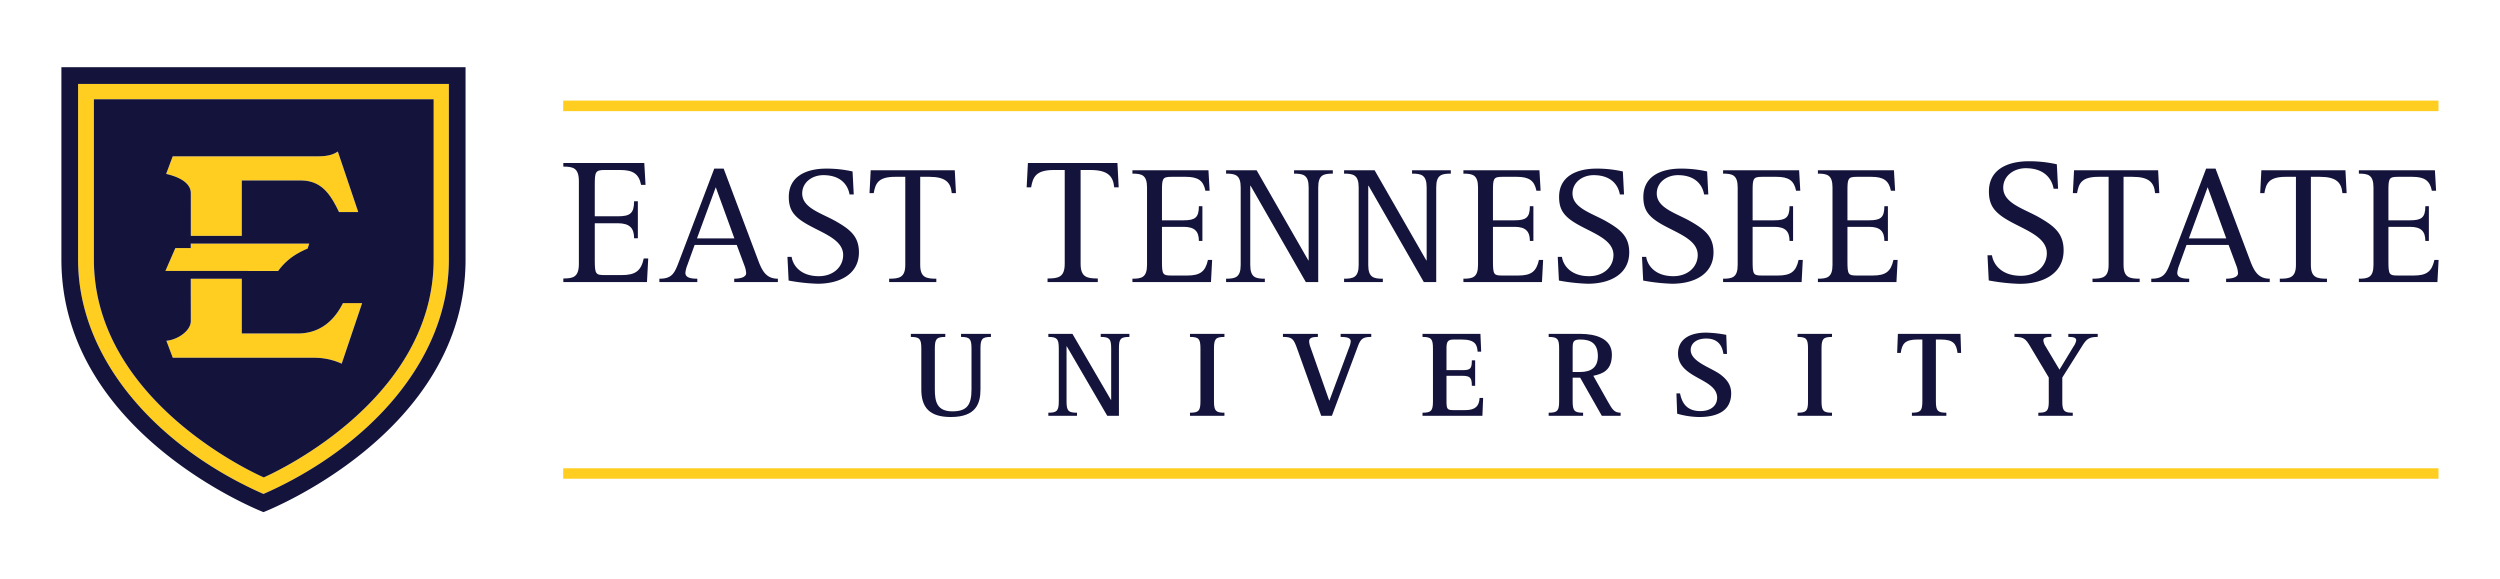
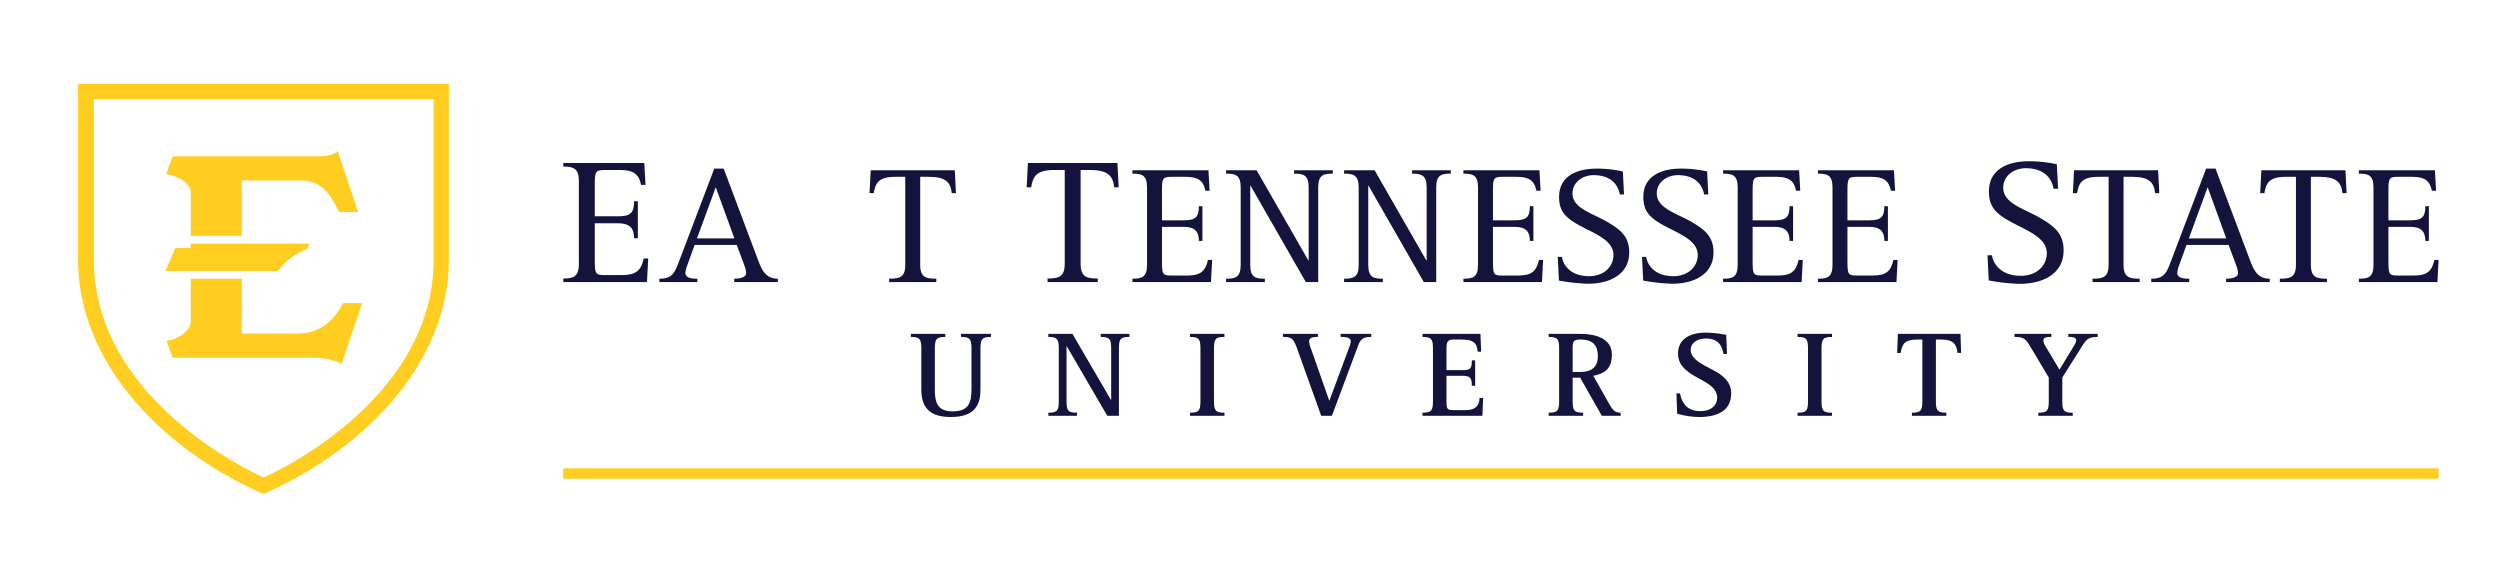
<svg xmlns="http://www.w3.org/2000/svg" viewBox="0 0 1260.317 292.063">
  <defs>
    <style>.a{fill:none;}.b{clip-path:url(#a);}.c{fill:#ffce21;}.d{fill:#14133b;}</style>
    <clipPath id="a" transform="translate(-9.841 -253.968)">
      <rect class="a" x="40.794" y="287.857" width="1198.413" height="224.287" />
    </clipPath>
  </defs>
  <title>east_tennessee_state_university_logo_etsu-freelogovectors.net</title>
  <g class="b">
    <path class="c" d="M150.061,390.569l-56.832-.004,5.011-11.526h7.766v-2.274h59.732l-.82,2.521a36.331,36.331,0,0,0-4.531,2.182,31.156,31.156,0,0,0-10.327,9.102m-44.015-39.25V372.864h25.688V344.955l29.747.004c10.578,0,15.043,7.154,19.261,15.92h9.701l-10.301-30.54c-3.27,2.274-7.158,2.433-10.653,2.433l-72.585.018L93.608,341.636c3.112.754,12.359,3.125,12.438,9.684M160.913,422.062H131.734V394.475H106.016l.031,21.408c-.097,4.963-6.788,9.41-12.328,9.869L96.945,434.324l71.377.004a32.945,32.945,0,0,1,13.774,2.984l10.301-30.545h-9.67c-3.019,6.118-9.309,14.889-21.813,15.294m75.216-125.794v88.505c0,51.86-42.049,95.606-93.464,118.213-51.411-22.607-93.464-66.352-93.464-118.213V296.268Zm-7.678,88.505v-80.748H57.17v80.748c0,73.154,85.64,109.869,85.64,109.869s85.64-36.716,85.64-109.869" transform="translate(-9.841 -253.968)" />
-     <path class="d" d="M142.811,494.642s85.64-36.716,85.64-109.869v-80.748H57.171v80.748c0,73.154,85.64,109.869,85.64,109.869m39.285-57.33a32.954,32.954,0,0,0-13.778-2.984L96.945,434.324l-3.226-8.573c5.54-.458,12.231-4.906,12.324-9.869l-.031-21.408h25.723V422.062H160.913c12.504-.406,18.794-9.177,21.813-15.294h9.67ZM96.901,332.79l72.589-.018c3.495,0,7.383-.159,10.653-2.433l10.301,30.54h-9.701c-4.218-8.767-8.683-15.92-19.261-15.92l-29.747-.009V372.864H106.047l-.004-21.544c-.075-6.558-9.327-8.93-12.434-9.684Zm1.34,46.249h7.766v-2.274h59.732l-.82,2.521a36.331,36.331,0,0,0-4.531,2.182,31.112,31.112,0,0,0-10.327,9.102l-56.836-.004ZM40.792,287.858v96.915c0,88.012,101.874,127.372,101.874,127.372S244.539,472.785,244.539,384.773V287.858Zm195.337,96.915c0,51.86-42.049,95.606-93.464,118.213-51.415-22.607-93.464-66.352-93.464-118.213V296.268H236.129Z" transform="translate(-9.841 -253.968)" />
-     <rect class="c" x="283.92" y="50.73" width="945.393" height="5.298" />
    <rect class="c" x="283.92" y="236.062" width="945.388" height="5.294" />
    <path class="d" d="M293.831,394.356c4.866,0,7.837-.626,7.837-7.383V345.347c0-6.757-2.971-7.387-7.837-7.387v-1.803h40.815l.626,10.993h-2.248c-1.084-5.496-4.055-7.48-10.455-7.48h-7.925c-4.685,0-4.959.992-4.959,7.568v15.766H321.308c6.038,0,8.198-1.349,8.198-7.568h1.895v18.649h-1.895c0-5.042-2.16-7.568-8.198-7.568h-11.623v18.561c0,7.03.454,7.568,4.959,7.568h8.648c6.938,0,9.732-2.16,11.081-8.379h2.252l-.63,11.892H293.831Z" transform="translate(-9.841 -253.968)" />
    <path class="d" d="M342.253,394.469c6.603,0,7.7-2.878,10.155-9.393l17.511-46.113h4.738l17.6,46.791c2.032,5.329,4.227,8.714,9.728,8.714v1.693H379.986V394.469c2.627,0,6.008-.595,6.008-2.79a12.086,12.086,0,0,0-.763-3.557l-3.971-10.662H360.02L356.383,387.531a14.53,14.53,0,0,0-1.018,3.971c0,2.459,2.706,2.966,6.008,2.966v1.693H342.253Zm18.953-20.306h18.865l-9.388-25.811Z" transform="translate(-9.841 -253.968)" />
-     <path class="d" d="M438.119,351.993c-.763-4.483-4.148-9.727-13.197-9.727-5.673,0-10.666,3.636-10.666,9.225,0,7.528,10.071,9.979,17.432,14.298,6.686,3.888,11.169,7.361,11.169,15.396,0,10.746-9.309,15.823-20.897,15.823a94.382,94.382,0,0,1-14.554-1.609l-.591-11.927h2.111c.679,4.478,4.654,9.728,13.708,9.728,7.444,0,12.266-4.822,12.266-10.662,0-9.137-14.043-11.927-21.91-17.939-3.724-2.874-5.501-5.919-5.501-11.332,0-10.16,8.374-14.303,19.037-14.303a59.899,59.899,0,0,1,13.113,1.441l.595,11.588Z" transform="translate(-9.841 -253.968)" />
    <path class="d" d="M458.09,394.468c5.077,0,8.123-.591,8.123-6.938V343.111h-5.161c-8.63,0-9.9,3.469-10.746,8.207h-2.116l.591-11.508h42.393l.591,11.508H489.649c-.511-5.329-3.046-8.207-11.336-8.207H473.742V387.531c0,6.347,3.046,6.938,8.123,6.938V396.161H458.09Z" transform="translate(-9.841 -253.968)" />
    <path class="d" d="M537.942,394.356c5.408,0,8.652-.626,8.652-7.383V339.67h-5.501c-9.186,0-10.539,3.694-11.438,8.74h-2.252l.63-12.253H573.172l.63,12.253h-2.257c-.538-5.677-3.24-8.74-12.068-8.74h-4.87v47.303c0,6.757,3.248,7.383,8.657,7.383v1.803H537.942Z" transform="translate(-9.841 -253.968)" />
    <path class="d" d="M580.726,394.468c4.571,0,7.361-.591,7.361-6.938V348.44c0-6.343-2.79-6.938-7.361-6.938v-1.692h38.329l.591,10.323h-2.116c-1.014-5.161-3.804-7.021-9.811-7.021h-7.449c-4.394,0-4.65.93-4.65,7.105v14.81h10.913c5.668,0,7.7-1.269,7.7-7.11h1.772v17.516h-1.772c0-4.738-2.032-7.11-7.7-7.11H595.619v17.432c0,6.598.423,7.11,4.65,7.11h8.123c6.514,0,9.137-2.036,10.406-7.872h2.116l-.591,11.169H580.726Z" transform="translate(-9.841 -253.968)" />
    <path class="d" d="M627.945,394.468c4.566,0,7.361-.591,7.361-6.938V348.44c0-6.343-2.794-6.938-7.361-6.938v-1.692h15.396l26.062,45.438h.168V348.44c0-6.343-2.794-6.938-7.361-6.938v-1.692H681.753V341.502c-4.65,0-7.361.595-7.361,6.938V396.161h-6.259l-27.839-48.563h-.167V387.531c0,6.347,2.706,6.938,7.356,6.938V396.161h-19.539Z" transform="translate(-9.841 -253.968)" />
    <path class="d" d="M687.426,394.468c4.571,0,7.361-.591,7.361-6.938V348.44c0-6.343-2.79-6.938-7.361-6.938v-1.692h15.4l26.058,45.438h.172V348.44c0-6.343-2.79-6.938-7.365-6.938v-1.692h19.543V341.502c-4.65,0-7.356.595-7.356,6.938V396.161h-6.259l-27.843-48.563h-.163V387.531c0,6.347,2.706,6.938,7.356,6.938V396.161H687.426Z" transform="translate(-9.841 -253.968)" />
    <path class="d" d="M747.587,394.468c4.575,0,7.365-.591,7.365-6.938V348.44c0-6.343-2.79-6.938-7.365-6.938v-1.692h38.329l.591,10.323H784.395c-1.014-5.161-3.804-7.021-9.816-7.021h-7.449c-4.394,0-4.65.93-4.65,7.105v14.81h10.913c5.668,0,7.7-1.269,7.7-7.11h1.776v17.516h-1.776c0-4.738-2.032-7.11-7.7-7.11H762.48v17.432c0,6.598.423,7.11,4.65,7.11h8.123c6.519,0,9.141-2.036,10.406-7.872h2.116l-.591,11.169H747.587Z" transform="translate(-9.841 -253.968)" />
    <path class="d" d="M826.447,351.993c-.767-4.483-4.148-9.727-13.201-9.727-5.668,0-10.662,3.636-10.662,9.225,0,7.528,10.076,9.979,17.432,14.298,6.682,3.888,11.164,7.361,11.164,15.396,0,10.746-9.3,15.823-20.897,15.823a94.308,94.308,0,0,1-14.55-1.609l-.595-11.927h2.12c.674,4.478,4.65,9.728,13.703,9.728,7.444,0,12.266-4.822,12.266-10.662,0-9.137-14.038-11.927-21.91-17.939-3.724-2.874-5.501-5.919-5.501-11.332,0-10.16,8.379-14.303,19.032-14.303a59.868,59.868,0,0,1,13.113,1.441l.599,11.588Z" transform="translate(-9.841 -253.968)" />
    <path class="d" d="M868.929,351.993c-.763-4.483-4.152-9.727-13.201-9.727-5.673,0-10.666,3.636-10.666,9.225,0,7.528,10.071,9.979,17.432,14.298,6.682,3.888,11.173,7.361,11.173,15.396,0,10.746-9.313,15.823-20.905,15.823a94.448,94.448,0,0,1-14.554-1.609l-.591-11.927h2.116c.679,4.478,4.65,9.728,13.708,9.728,7.44,0,12.271-4.822,12.271-10.662,0-9.137-14.052-11.927-21.915-17.939-3.724-2.874-5.501-5.919-5.501-11.332,0-10.16,8.374-14.303,19.032-14.303a59.987,59.987,0,0,1,13.121,1.441l.586,11.588Z" transform="translate(-9.841 -253.968)" />
    <path class="d" d="M878.492,394.468c4.571,0,7.361-.591,7.361-6.938V348.44c0-6.343-2.79-6.938-7.361-6.938v-1.692h38.329l.591,10.323h-2.116c-1.014-5.161-3.804-7.021-9.816-7.021h-7.444c-4.394,0-4.65.93-4.65,7.105v14.81h10.909c5.673,0,7.7-1.269,7.7-7.11h1.781v17.516H911.994c0-4.738-2.027-7.11-7.7-7.11H893.385v17.432c0,6.598.423,7.11,4.65,7.11h8.123c6.514,0,9.137-2.036,10.406-7.872h2.116l-.595,11.169H878.492Z" transform="translate(-9.841 -253.968)" />
    <path class="d" d="M926.294,394.468c4.575,0,7.361-.591,7.361-6.938V348.44c0-6.343-2.786-6.938-7.361-6.938v-1.692h38.333l.591,10.323h-2.116c-1.014-5.161-3.804-7.021-9.816-7.021h-7.444c-4.399,0-4.654.93-4.654,7.105v14.81h10.913c5.673,0,7.705-1.269,7.705-7.11h1.776v17.516H959.805c0-4.738-2.032-7.11-7.705-7.11H941.187v17.432c0,6.598.427,7.11,4.654,7.11h8.123c6.514,0,9.137-2.036,10.406-7.872h2.116l-.595,11.169H926.294Z" transform="translate(-9.841 -253.968)" />
-     <path class="d" d="M1045.124,349.13c-.811-4.773-4.417-10.358-14.056-10.358-6.034,0-11.345,3.87-11.345,9.82,0,8.017,10.719,10.631,18.556,15.224,7.114,4.143,11.887,7.837,11.887,16.396,0,11.442-9.908,16.846-22.254,16.846a100.006,100.006,0,0,1-15.493-1.71l-.63-12.703h2.252c.723,4.774,4.959,10.362,14.594,10.362,7.934,0,13.064-5.139,13.064-11.354,0-9.728-14.955-12.703-23.33-19.103-3.967-3.059-5.862-6.303-5.862-12.068,0-10.812,8.921-15.228,20.275-15.228a63.862,63.862,0,0,1,13.963,1.534l.63,12.341Z" transform="translate(-9.841 -253.968)" />
+     <path class="d" d="M1045.124,349.13c-.811-4.773-4.417-10.358-14.056-10.358-6.034,0-11.345,3.87-11.345,9.82,0,8.017,10.719,10.631,18.556,15.224,7.114,4.143,11.887,7.837,11.887,16.396,0,11.442-9.908,16.846-22.254,16.846a100.006,100.006,0,0,1-15.493-1.71l-.63-12.703h2.252c.723,4.774,4.959,10.362,14.594,10.362,7.934,0,13.064-5.139,13.064-11.354,0-9.728-14.955-12.703-23.33-19.103-3.967-3.059-5.862-6.303-5.862-12.068,0-10.812,8.921-15.228,20.275-15.228a63.862,63.862,0,0,1,13.963,1.534l.63,12.341" transform="translate(-9.841 -253.968)" />
    <path class="d" d="M1064.728,394.468c5.077,0,8.123-.591,8.123-6.938V343.111h-5.161c-8.63,0-9.9,3.469-10.746,8.207h-2.116l.595-11.508h42.388l.595,11.508h-2.12c-.511-5.329-3.041-8.207-11.336-8.207h-4.566V387.531c0,6.347,3.041,6.938,8.119,6.938V396.161h-23.775Z" transform="translate(-9.841 -253.968)" />
    <path class="d" d="M1094.35,394.469c6.598,0,7.7-2.878,10.146-9.393l17.516-46.113H1126.75l17.6,46.791c2.036,5.329,4.231,8.714,9.728,8.714v1.693h-21.994V394.469c2.618,0,6.003-.595,6.003-2.79a12.227,12.227,0,0,0-.758-3.557l-3.976-10.662h-21.24L1108.476,387.531a14.501,14.501,0,0,0-1.014,3.971c0,2.459,2.706,2.966,6.003,2.966v1.693h-19.116Zm18.948-20.306h18.865l-9.384-25.811Z" transform="translate(-9.841 -253.968)" />
    <path class="d" d="M1159.158,394.468c5.077,0,8.128-.591,8.128-6.938V343.111h-5.166c-8.626,0-9.9,3.469-10.741,8.207h-2.116l.591-11.508h42.388l.595,11.508h-2.116c-.516-5.329-3.046-8.207-11.341-8.207h-4.566V387.531c0,6.347,3.041,6.938,8.119,6.938V396.161h-23.775Z" transform="translate(-9.841 -253.968)" />
    <path class="d" d="M1199.012,394.468c4.575,0,7.365-.591,7.365-6.938V348.44c0-6.343-2.79-6.938-7.365-6.938v-1.692h38.333l.591,10.323h-2.116c-1.014-5.161-3.804-7.021-9.816-7.021h-7.444c-4.399,0-4.65.93-4.65,7.105v14.81h10.913c5.668,0,7.7-1.269,7.7-7.11h1.776v17.516h-1.776c0-4.738-2.032-7.11-7.7-7.11h-10.913v17.432c0,6.598.419,7.11,4.65,7.11h8.119c6.519,0,9.141-2.036,10.411-7.872h2.116l-.595,11.169h-39.598Z" transform="translate(-9.841 -253.968)" />
    <path class="d" d="M504.123,450.303c0,7.008-2.169,13.893-14.942,13.893-10.79,0-14.88-4.84-14.88-13.893v-20.707c0-4.835-.93-5.765-5.271-5.765V422.28H486.391v1.551c-4.342,0-5.272.93-5.272,5.765v20.707c0,6.202,1.115,11.037,8.868,11.037,7.378,0,9.613-3.284,9.613-11.037v-20.707c0-4.835-.934-5.765-5.276-5.765V422.28h15.07v1.551c-4.341,0-5.271.93-5.271,5.765Z" transform="translate(-9.841 -253.968)" />
    <path class="d" d="M538.338,462.025c4.337,0,5.267-.93,5.267-5.765V429.593c0-4.831-.93-5.765-5.267-5.765V422.281h12.152l19.407,33.291h.119v-25.979c0-4.831-.926-5.765-5.271-5.765V422.281h14.453v1.547c-4.465,0-5.272.934-5.272,5.765v33.983h-5.889l-20.403-35.032h-.119V456.26c0,4.835.868,5.765,5.267,5.765v1.552H538.338Z" transform="translate(-9.841 -253.968)" />
    <path class="d" d="M609.744,462.025c4.403,0,5.271-.93,5.271-5.765V429.593c0-4.831-.868-5.765-5.271-5.765V422.281h17.366v1.547c-4.346,0-5.271.934-5.271,5.765V456.26c0,4.835.926,5.765,5.271,5.765v1.552H609.744Z" transform="translate(-9.841 -253.968)" />
    <path class="d" d="M663.802,429.844c-1.798-5.025-2.539-6.012-7.193-6.012v-1.551h17.613v1.551c-2.98,0-4.403.494-4.403,2.292a9.865,9.865,0,0,0,.74,3.099l9.366,26.662h.123l9.922-26.724a9.896,9.896,0,0,0,.802-3.037c0-1.609-1.3-2.292-5.086-2.292v-1.551H701.126v1.551c-4.275,0-5.395.987-6.88,5.082l-12.958,34.662h-5.395Z" transform="translate(-9.841 -253.968)" />
    <path class="d" d="M726.971,462.025c4.337,0,5.263-.93,5.263-5.765V429.593c0-4.831-.926-5.765-5.263-5.765V422.281h29.196l.375,8.987h-1.794c-.256-3.35-1.058-6.135-8.004-6.135h-3.967c-3.037,0-3.72.992-3.72,4.461v10.979h8.123c4.029,0,4.65-.868,4.65-4.963h1.675v12.839h-1.675c0-3.724-.621-5.029-4.65-5.029h-8.123v12.839c0,4.152.498,4.46,3.72,4.46h5.703c5.338,0,7.07-2.23,7.255-6.135h1.798l-.375,8.992H726.971Z" transform="translate(-9.841 -253.968)" />
    <path class="d" d="M790.568,462.025c4.403,0,5.271-.93,5.271-5.765V429.593c0-4.831-.868-5.761-5.271-5.761v-1.551H806.563c7.378,0,15.876,2.169,15.876,10.42,0,7.872-4.403,9.666-9.366,10.719l7.378,13.086c2.235,3.905,3.16,5.518,6.387,5.518v1.547h-9.485l-10.913-19.217h-3.782v11.905c0,4.835.868,5.765,5.271,5.765v1.547H790.568Zm12.09-20.526h3.782c5.58,0,8.93-2.354,8.93-7.995,0-6.638-3.843-8.37-8.806-8.37-3.535,0-3.905.93-3.905,4.46Z" transform="translate(-9.841 -253.968)" />
    <path class="d" d="M878.66,432.385c-.494-3.345-2.103-7.749-8.683-7.749-5.016,0-7.81,2.539-7.81,5.765,0,6.074,10.547,8.925,15.193,12.522,3.037,2.358,5.214,5.082,5.214,9.304,0,8.736-6.766,11.967-16.189,11.967a41.552,41.552,0,0,1-11.041-1.675l-.375-10.23h1.803c.74,3.16,2.173,8.925,10.296,8.925,5.395,0,8.427-2.913,8.427-6.695,0-6.074-7.251-8.304-12.958-11.967-3.716-2.415-6.757-5.395-6.757-10.354,0-6.7,5.148-10.543,14.197-10.543a60.021,60.021,0,0,1,10.111,1.12l.375,9.609Z" transform="translate(-9.841 -253.968)" />
    <path class="d" d="M916.034,462.025c4.403,0,5.271-.93,5.271-5.765V429.593c0-4.831-.868-5.765-5.271-5.765V422.281h17.362v1.547c-4.342,0-5.276.934-5.276,5.765V456.26c0,4.835.934,5.765,5.276,5.765v1.552H916.034Z" transform="translate(-9.841 -253.968)" />
    <path class="d" d="M973.689,462.025c4.337,0,5.263-.93,5.263-5.765V425.133h-2.415c-6.506,0-7.81,2.23-8.489,6.757h-1.803l.37-9.609h31.559l.313,9.609h-1.798c-.617-4.588-2.045-6.757-8.555-6.757H985.775V456.26c0,4.835.93,5.765,5.272,5.765v1.552h-17.357Z" transform="translate(-9.841 -253.968)" />
    <path class="d" d="M1037.414,462.025c4.337,0,5.267-.93,5.267-5.765V444.288l-9.547-15.995c-2.226-3.72-3.407-4.465-7.753-4.465V422.281h18.609v1.547c-2.362,0-4.037.185-4.037,1.737a6.446,6.446,0,0,0,1.058,2.918l7.07,11.839,7.065-11.658a7.76,7.76,0,0,0,1.366-3.037c0-1.485-1.366-1.798-3.976-1.798V422.281h14.823v1.547c-4.465,0-5.703,1.12-7.934,4.716l-9.922,15.744V456.26c0,4.835.93,5.765,5.272,5.765v1.552h-17.362Z" transform="translate(-9.841 -253.968)" />
  </g>
  <rect class="a" width="1260.317" height="292.063" />
</svg>